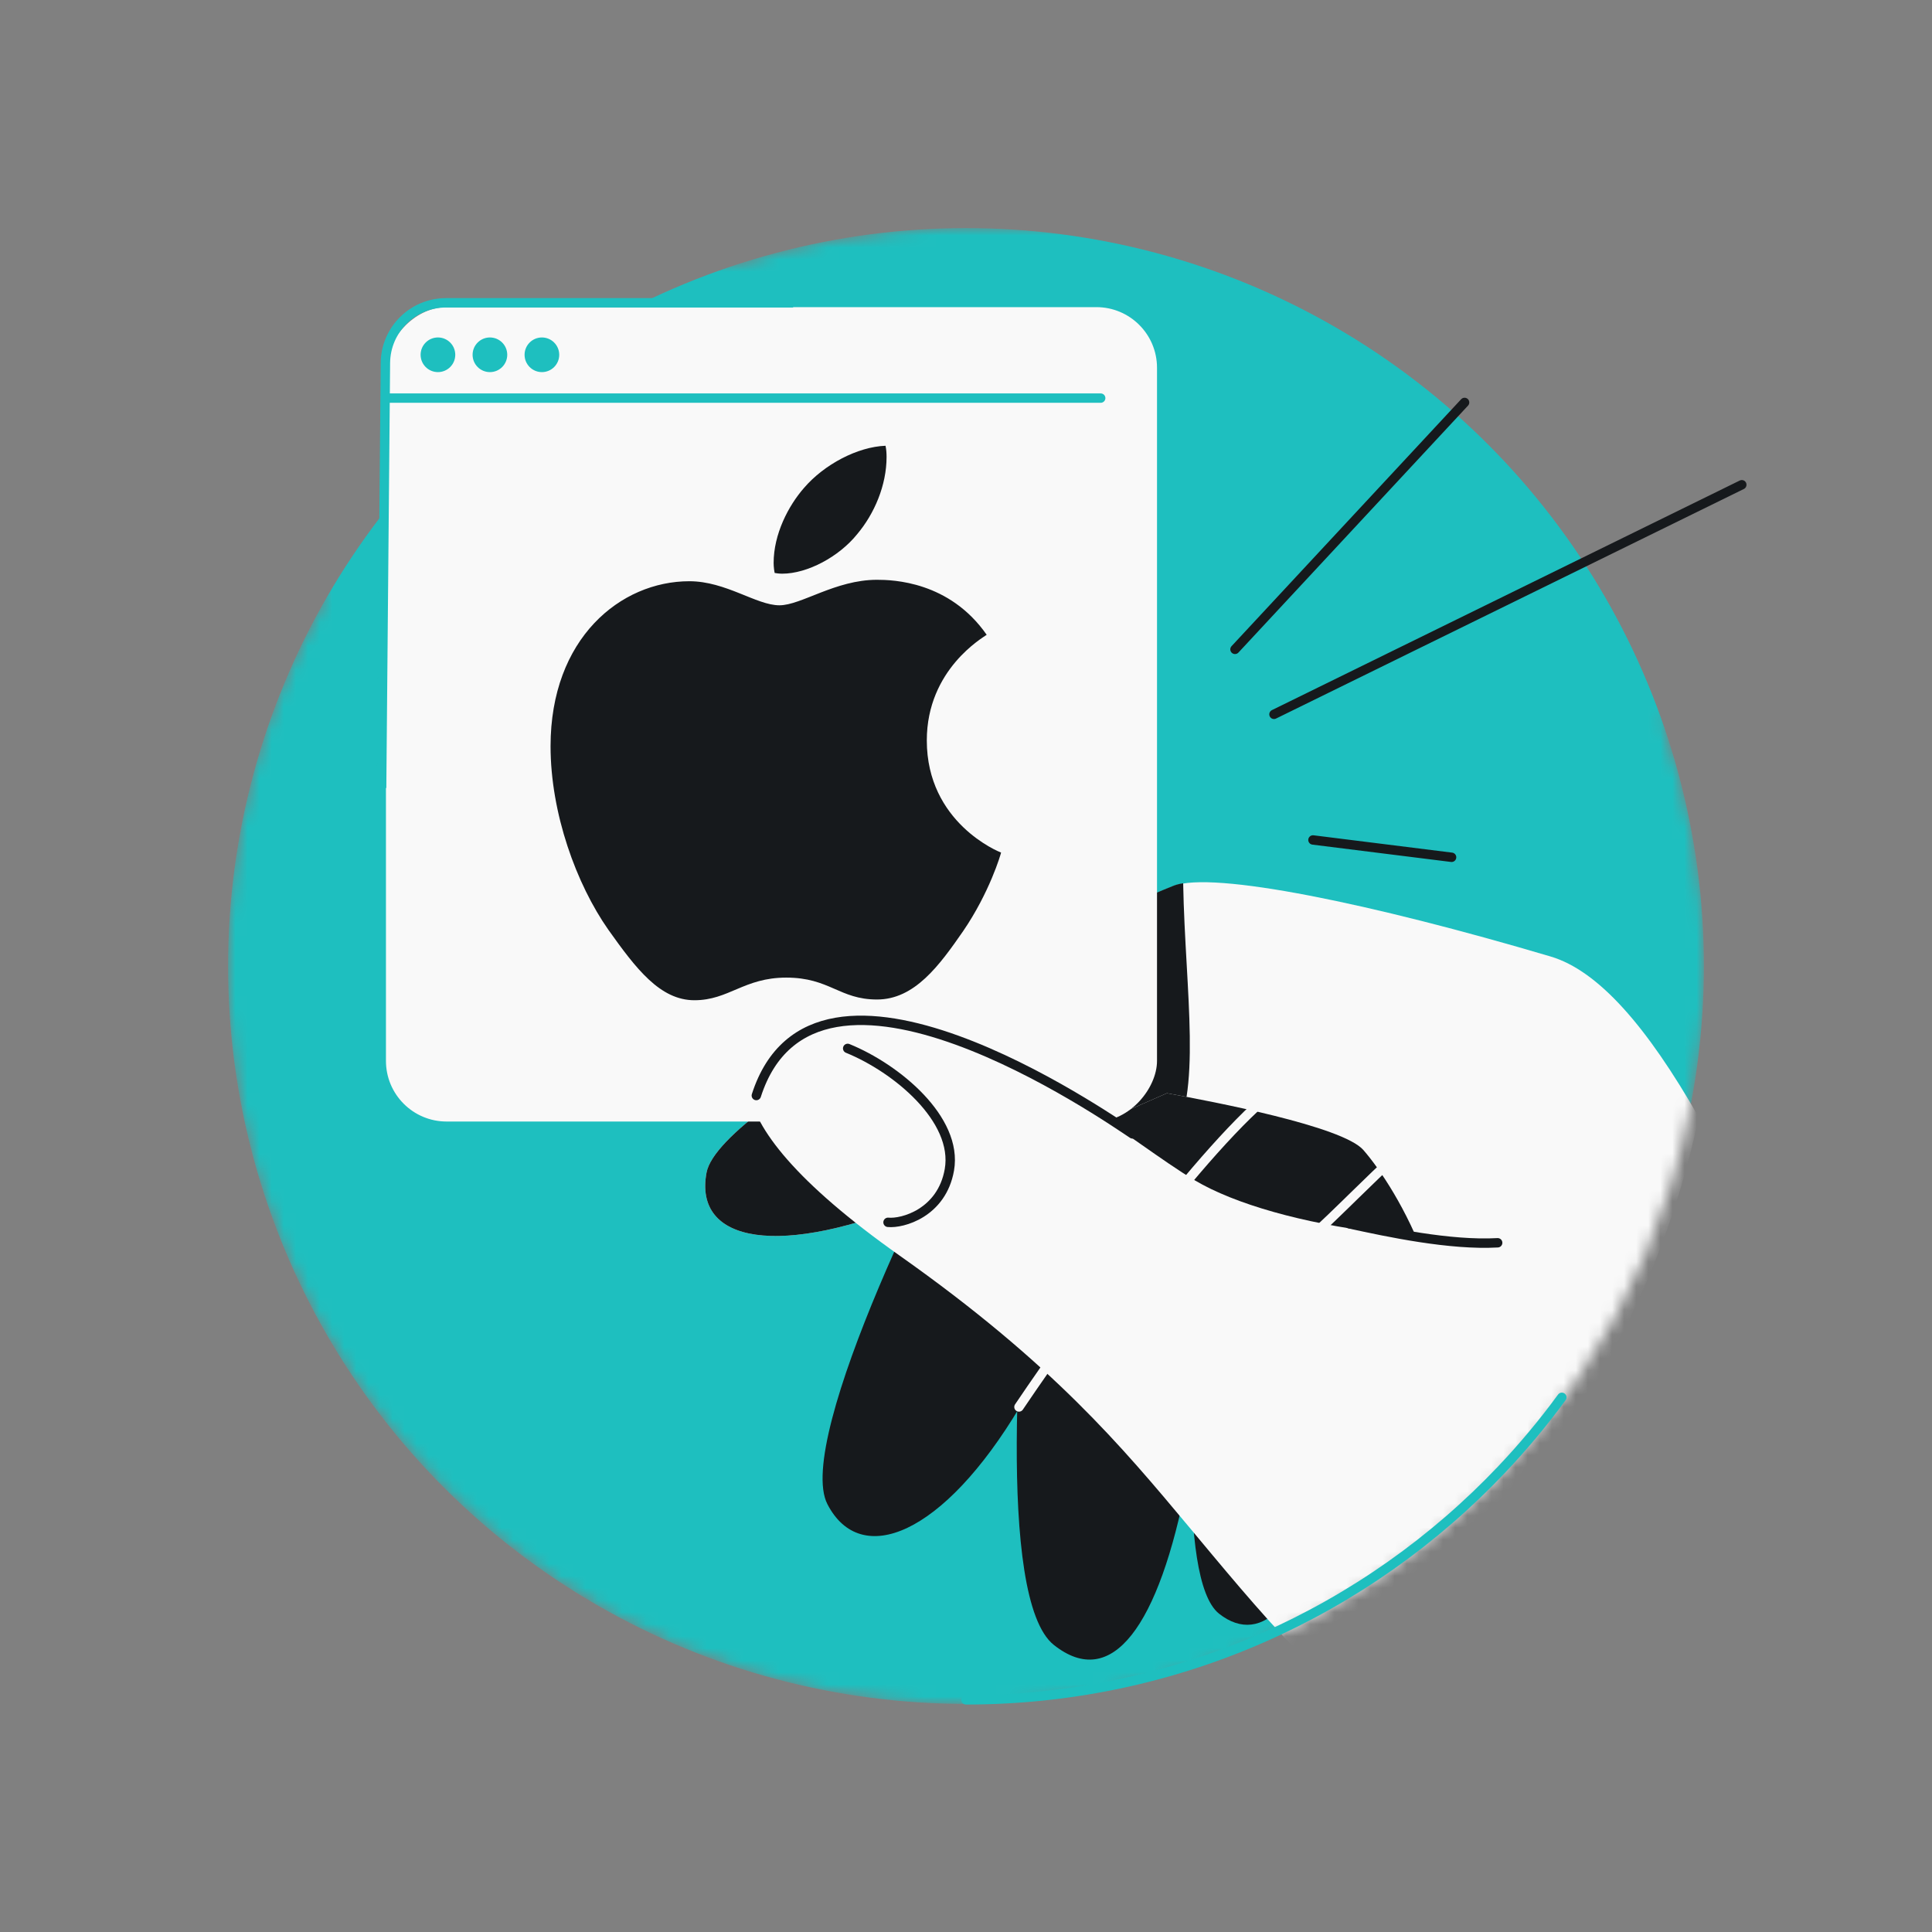
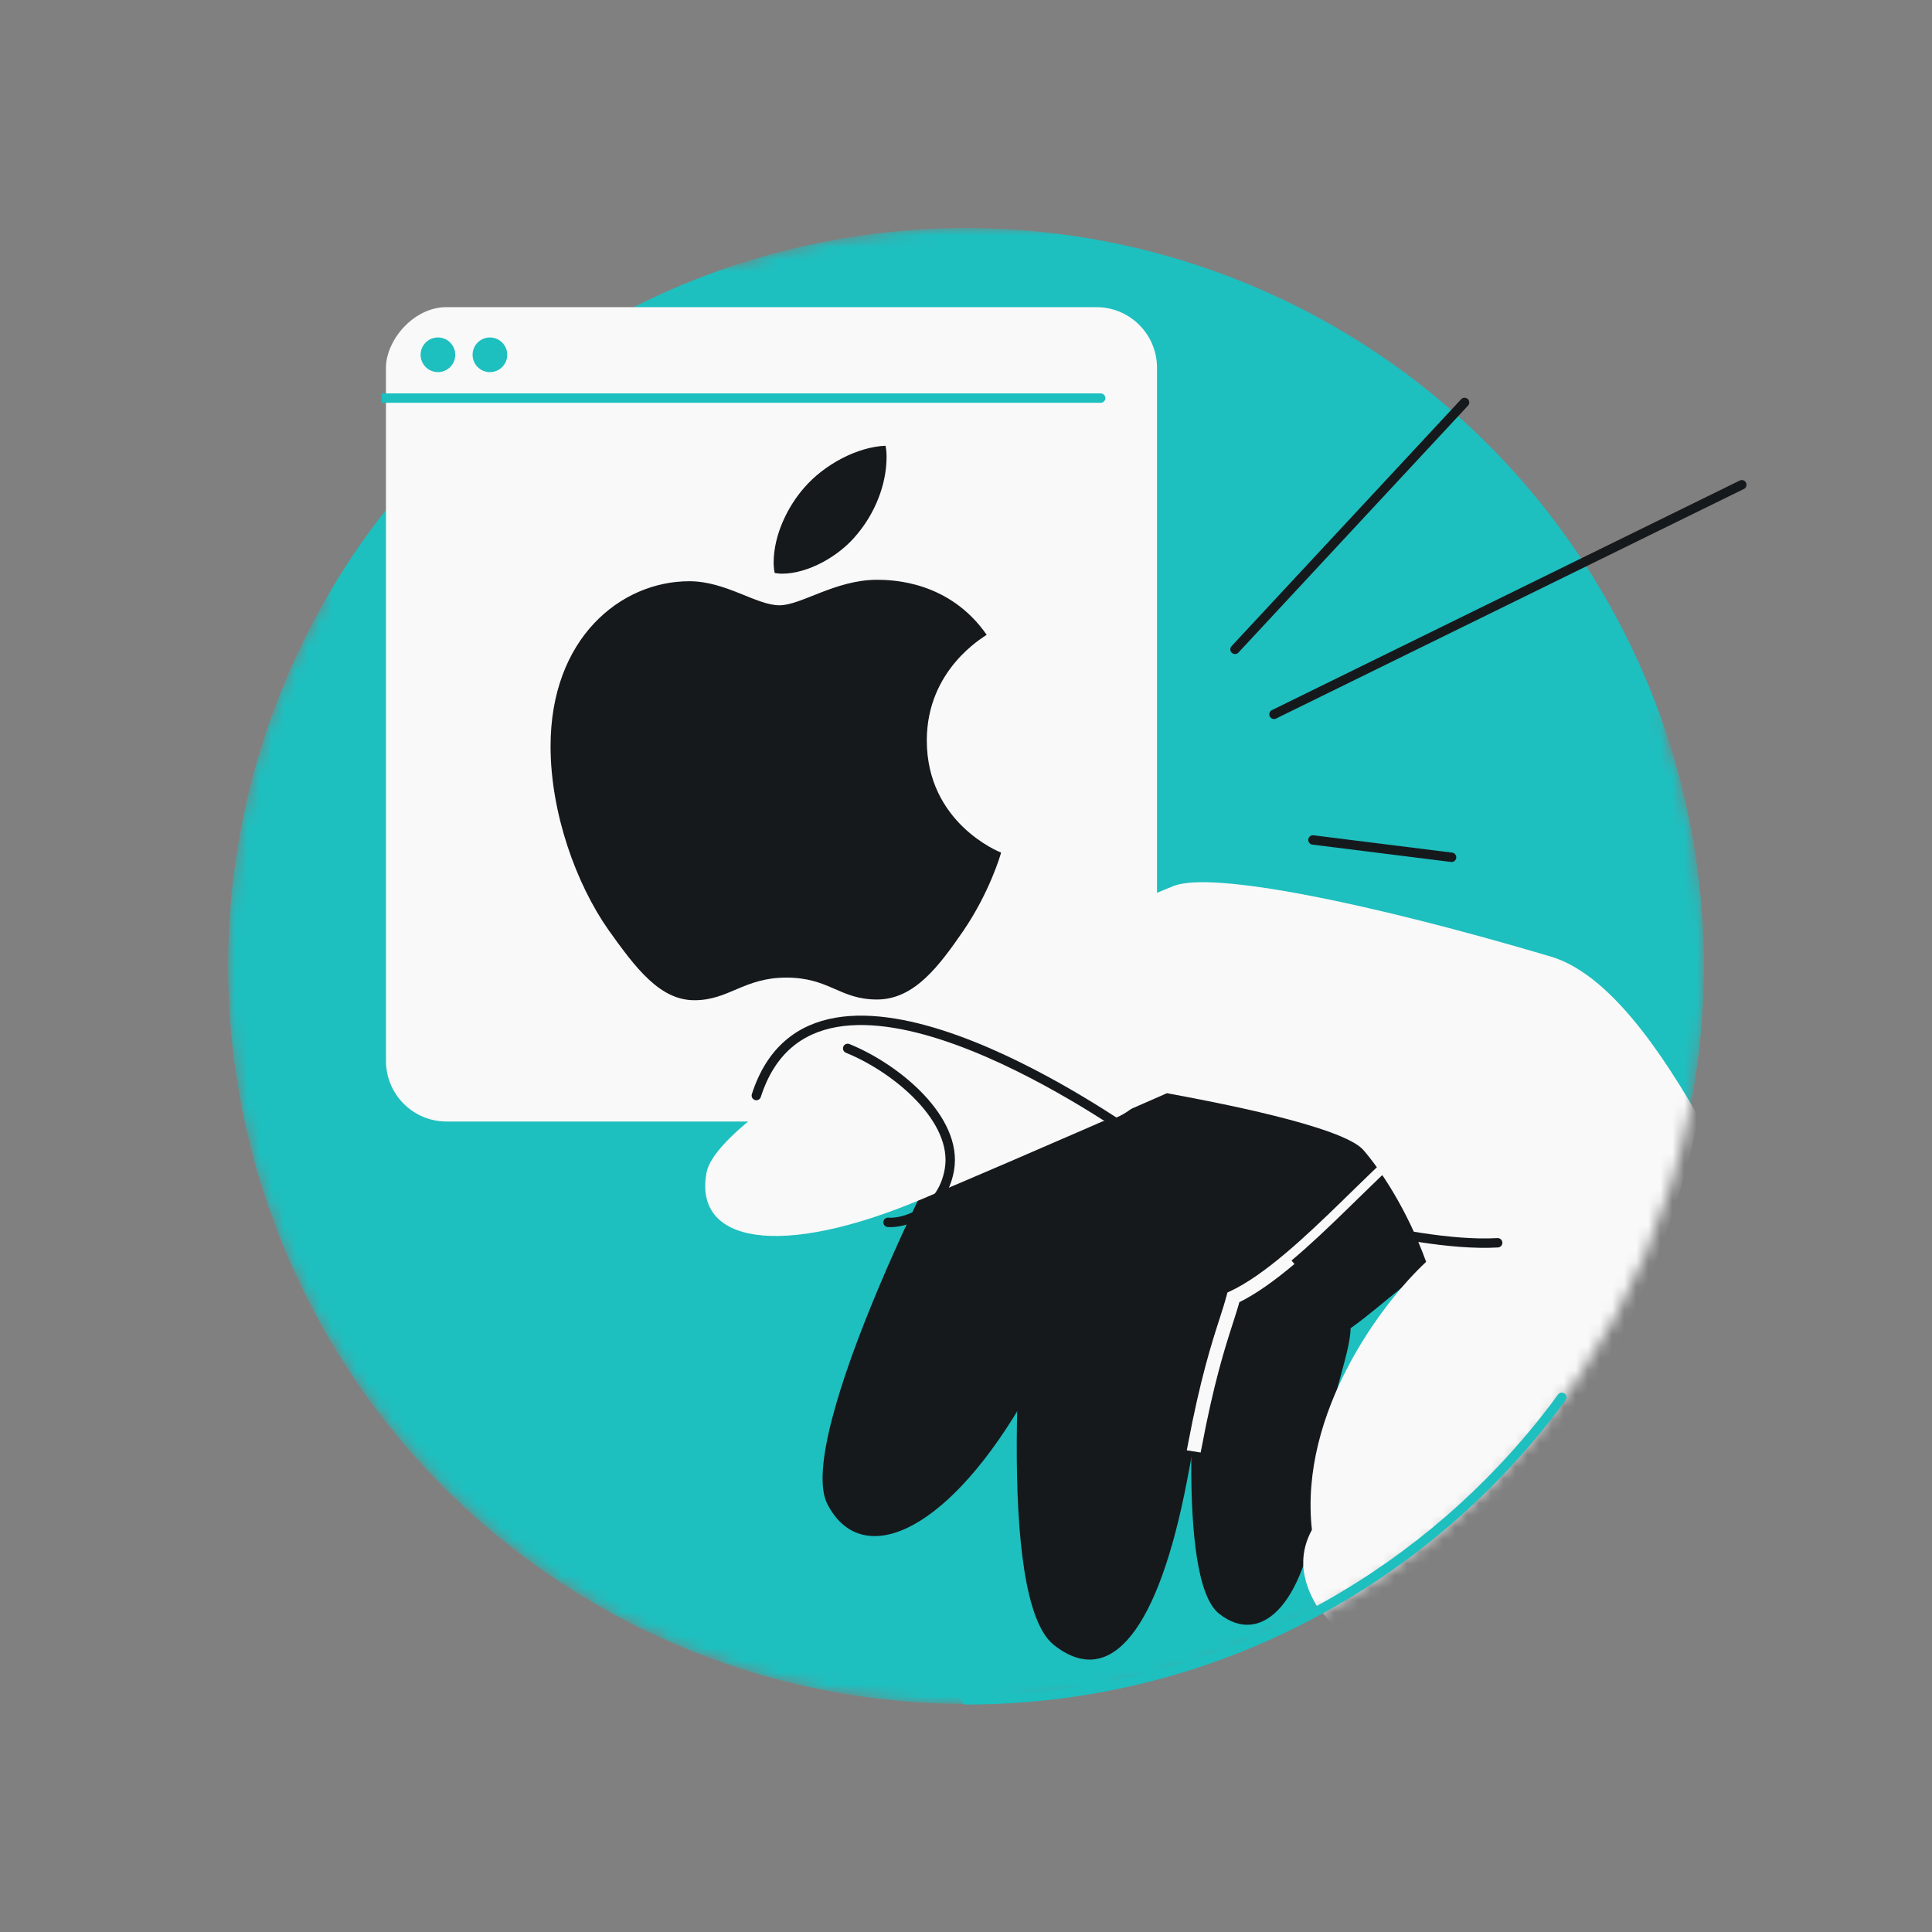
<svg xmlns="http://www.w3.org/2000/svg" width="160" height="160" viewBox="0 0 160 160" fill="none">
  <rect x="0" y="0" width="160" height="160" fill="#808080" stroke="none" />
  <mask id="mask0_998_2077" style="mask-type:alpha" maskUnits="userSpaceOnUse" x="18" y="18" width="128" height="124">
    <path fill-rule="evenodd" clip-rule="evenodd" d="M18.889 80C18.889 113.751 46.249 141.111 80 141.111C113.751 141.111 141.111 113.751 141.111 80C141.111 72.823 139.874 65.935 137.601 59.537H145.556V18.889H80H78.338V18.911C72.323 19.072 66.525 20.102 61.064 21.879H26.741V50.011C21.742 58.87 18.889 69.102 18.889 80Z" fill="#D9D9D9" />
  </mask>
  <g mask="url(#mask0_998_2077)">
    <circle cx="61.111" cy="61.111" r="61.111" transform="matrix(-1 0 0 1 141.111 18.889)" fill="#1EBFBF" />
    <path d="M87.274 136.226C82.476 132.42 84.466 107.711 85.525 98.927C86.081 94.317 89.926 89.423 100.134 79.741L127.374 100.26C119.773 97.427 118.99 98.195 115.681 98.738C113.034 99.172 107.719 101.896 101.83 104.652C101.155 107.216 100.069 113.412 98.306 122.617C95.984 134.734 92.071 140.033 87.274 136.226Z" fill="#16191C" />
    <path d="M100.954 133.636C97.363 130.787 98.853 112.29 99.646 105.715C100.062 102.264 102.94 98.601 110.581 91.354L130.972 106.713C125.282 104.592 121.778 104.44 119.301 104.846C117.32 105.171 114.895 107.82 111.851 110.001C111.804 112.414 109.923 116.099 109.213 123.448C108.325 132.635 104.546 136.485 100.954 133.636Z" fill="#16191C" />
    <path d="M68.522 124.567C65.771 119.243 77.947 94.451 82.703 86.872C85.199 82.894 102.239 81.033 102.083 80.833L120.438 104.325C114.701 98.799 110.504 96.797 107.241 96.006C104.63 95.374 100.14 97.336 95.161 98.408C93.713 101.316 89.588 107.907 84.487 116.469C78.111 127.172 71.272 129.892 68.522 124.567Z" fill="#16191C" />
-     <path d="M84.386 116.52C87.112 112.485 91.162 106.779 95.248 101.588C99.326 96.406 103.458 91.713 106.344 89.73L106.375 89.709L106.413 89.701C107.646 89.435 108.506 89.146 109.176 88.888C109.41 88.799 109.626 88.71 109.828 88.628C110.195 88.478 110.519 88.345 110.832 88.252C111.852 87.948 112.822 88.032 115.173 88.892L115.041 89.238C112.708 88.385 111.844 88.341 110.955 88.606C110.659 88.694 110.366 88.814 110.014 88.959C109.809 89.043 109.584 89.135 109.328 89.233" stroke="#F9F9F9" stroke-width="0.778" stroke-linecap="round" />
    <path d="M106.951 104.38C105.366 105.715 103.782 106.868 102.309 107.572C102.15 108.165 101.954 108.773 101.727 109.48C101.078 111.493 100.171 114.308 99.121 119.848L98.74 119.788C99.794 114.223 100.713 111.371 101.362 109.357C101.598 108.625 101.798 108.003 101.956 107.402L101.979 107.317L102.062 107.278C103.51 106.6 105.092 105.455 106.698 104.102C108.303 102.751 109.921 101.2 111.442 99.718C111.693 99.474 111.941 99.231 112.186 98.991C113.425 97.78 114.585 96.647 115.595 95.754C116.2 95.218 116.756 94.765 117.247 94.43C117.732 94.099 118.176 93.87 118.553 93.808C118.984 93.737 119.343 93.74 119.651 93.815C119.962 93.89 120.211 94.035 120.427 94.231C120.64 94.425 120.821 94.668 120.998 94.937C121.089 95.076 121.187 95.233 121.289 95.397C121.378 95.541 121.47 95.69 121.565 95.837C122.397 97.128 123.753 98.84 127.509 100.24L127.363 100.587C123.518 99.154 122.102 97.383 121.234 96.036C121.129 95.873 121.037 95.724 120.95 95.583C120.853 95.427 120.763 95.281 120.669 95.139C120.497 94.877 120.336 94.665 120.158 94.504C119.983 94.344 119.79 94.233 119.55 94.175C119.308 94.117 119.007 94.11 118.611 94.174C118.326 94.221 117.944 94.407 117.467 94.732" stroke="#F9F9F9" stroke-width="0.778" />
    <path fill-rule="evenodd" clip-rule="evenodd" d="M111.159 135.522C126.455 127.063 136.982 110.133 140.678 92.515C136.408 85.032 132.38 80.388 128.412 79.213C113.613 74.829 100.402 72.102 97.196 73.374C88.614 76.777 59.608 91.291 58.514 97.105C57.42 102.918 64.542 104.287 76.386 99.289C85.861 95.29 96.64 90.534 96.64 90.534C100.452 91.235 111.188 93.265 112.908 95.239C114.265 96.796 116.515 100.114 118.107 104.501C114.508 107.841 107.576 116.957 108.647 126.693C107.696 128.451 107.568 130.452 108.997 132.912C109.118 133.121 110.984 135.27 111.159 135.522Z" fill="#F9F9F9" />
-     <path fill-rule="evenodd" clip-rule="evenodd" d="M98.265 90.838C97.644 90.719 97.093 90.618 96.64 90.534C96.64 90.534 85.861 95.29 76.386 99.289C64.542 104.287 57.42 102.919 58.514 97.105C59.608 91.291 88.611 76.752 97.194 73.349C97.411 73.263 97.676 73.195 97.985 73.145C98.025 75.419 98.153 77.677 98.275 79.845C98.511 84.026 98.728 87.869 98.265 90.838Z" fill="#16191C" />
    <rect width="63.856" height="67.444" rx="5.022" transform="matrix(-1 0 0 1 95.819 25.436)" fill="#F9F9F9" />
    <path d="M81.713 52.571C81.447 52.778 76.754 55.428 76.754 61.32C76.754 68.135 82.726 70.546 82.905 70.605C82.877 70.752 81.956 73.907 79.756 77.122C77.795 79.951 75.746 82.775 72.63 82.775C69.513 82.775 68.711 80.961 65.114 80.961C61.608 80.961 60.361 82.835 57.511 82.835C54.66 82.835 52.671 80.217 50.384 77.003C47.735 73.228 45.595 67.363 45.595 61.797C45.595 52.87 51.388 48.135 57.089 48.135C60.118 48.135 62.644 50.128 64.546 50.128C66.356 50.128 69.179 48.016 72.625 48.016C73.931 48.016 78.624 48.135 81.713 52.571ZM70.989 44.236C72.414 42.541 73.422 40.19 73.422 37.839C73.422 37.513 73.395 37.182 73.335 36.916C71.016 37.003 68.258 38.463 66.594 40.397C65.288 41.885 64.069 44.236 64.069 46.619C64.069 46.978 64.128 47.336 64.156 47.451C64.303 47.478 64.541 47.51 64.779 47.51C66.86 47.51 69.477 46.114 70.989 44.236Z" fill="#16191C" />
-     <path d="M31.604 65.257L31.918 30.055C31.943 27.299 34.184 25.077 36.941 25.077H65.685" stroke="#1EBFBF" stroke-width="0.778" />
    <path d="M91.156 32.581C91.37 32.581 91.544 32.755 91.544 32.97C91.544 33.184 91.37 33.358 91.156 33.358V32.581ZM31.604 32.581H91.156V33.358H31.604V32.581Z" fill="#1EBFBF" />
-     <circle cx="1.435" cy="1.435" r="1.435" transform="matrix(-1 0 0 1 46.313 27.947)" fill="#1EBFBF" />
    <circle cx="1.435" cy="1.435" r="1.435" transform="matrix(-1 0 0 1 42.008 27.947)" fill="#1EBFBF" />
    <circle cx="1.435" cy="1.435" r="1.435" transform="matrix(-1 0 0 1 37.703 27.947)" fill="#1EBFBF" />
-     <path fill-rule="evenodd" clip-rule="evenodd" d="M107.331 136.613C117.17 131.904 125.298 123.93 131.365 114.97C131.401 112.728 130.829 110.099 131.365 108.539L133.272 101.602C121.5 104.028 105.616 101.723 98.937 97.743C97.625 96.962 96.106 95.897 94.412 94.711C87.48 89.854 77.621 82.946 67.077 84.981C60.992 86.156 57.233 91.788 74.527 104.001C87.159 112.92 92.911 119.804 98.461 126.445C100.909 129.374 104.389 133.624 107.331 136.613Z" fill="#F9F9F9" />
    <path d="M93.794 93.904C91.651 92.486 67.479 75.66 62.636 90.728M111.755 101.354C114.947 102.049 120.087 103.147 124.031 102.922" stroke="#16191C" stroke-width="0.778" stroke-linecap="round" />
    <path d="M73.543 101.228C74.141 101.289 75.249 101.094 76.285 100.446C77.329 99.792 78.308 98.673 78.623 96.882C78.994 94.776 77.876 92.665 76.2 90.896C74.518 89.122 72.241 87.653 70.201 86.824" stroke="#16191C" stroke-width="0.778" stroke-linecap="round" />
    <path d="M121.29 33.328L102.277 53.777M105.506 59.158L144.25 40.145M108.734 69.562L120.214 70.997" stroke="#16191C" stroke-width="0.778" stroke-linecap="round" />
  </g>
  <path d="M80 140.774C97.455 140.774 113.201 133.456 124.337 121.721C126.129 119.832 127.803 117.828 129.345 115.721" stroke="#1EBFBF" stroke-width="0.778" stroke-linecap="round" />
</svg>